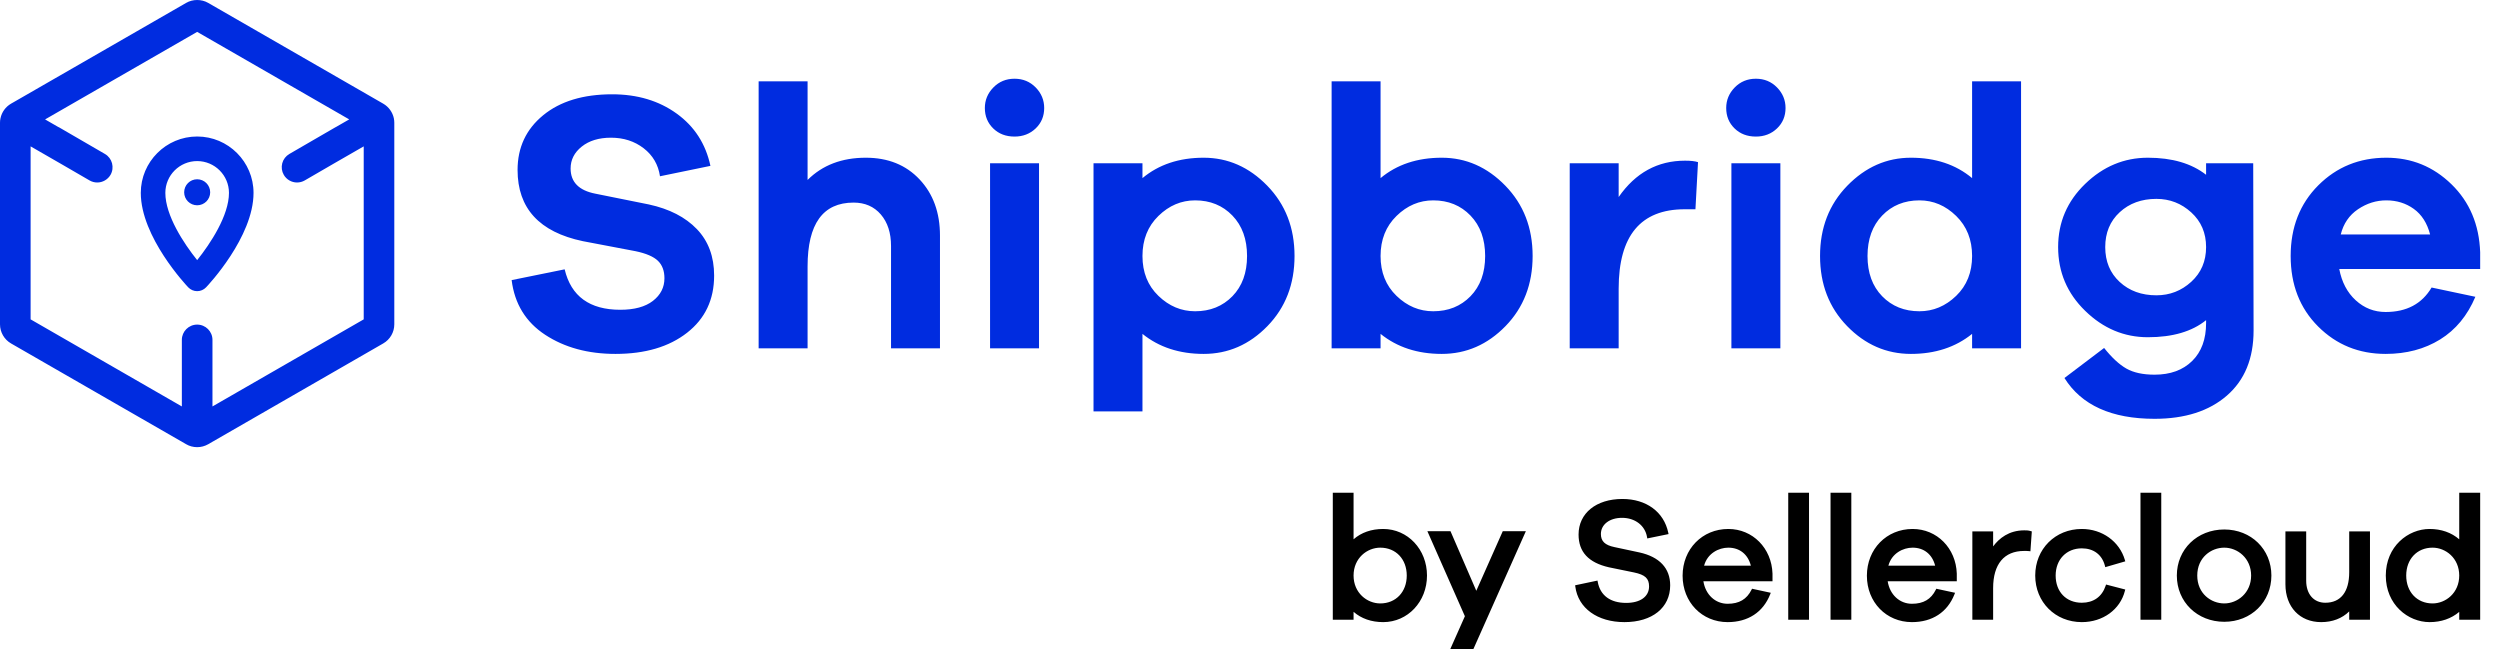
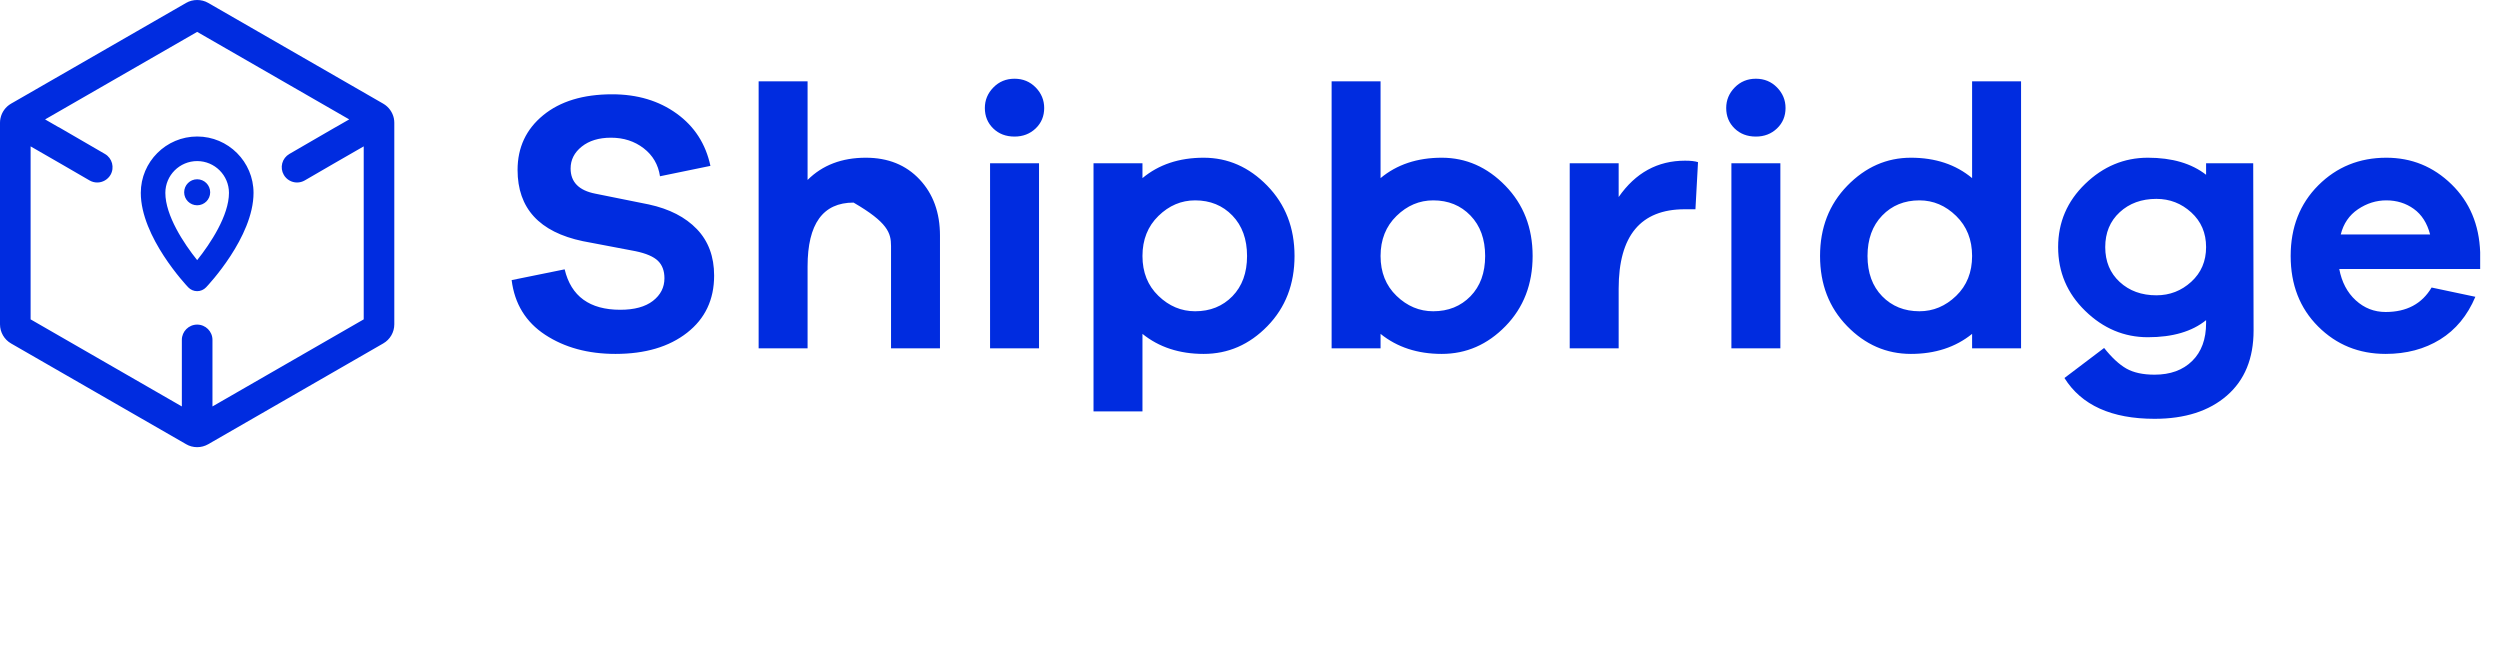
<svg xmlns="http://www.w3.org/2000/svg" width="218px" height="58px" viewBox="0 0 218 58" version="1.1">
  <title>Artboard</title>
  <g id="Artboard" stroke="none" stroke-width="1" fill="none" fill-rule="evenodd">
    <g id="Group">
      <g id="Group-3" transform="translate(116.22, 42.446)" fill="#000000">
-         <path d="M95.898,10.173 C94.546,10.173 93.602,9.173 93.602,7.741 C93.602,6.309 94.546,5.31 95.898,5.31 C97.041,5.31 98.225,6.219 98.225,7.741 C98.225,9.263 97.041,10.173 95.898,10.173 L95.898,10.173 Z M98.225,0.523 L98.225,4.583 C97.542,3.991 96.656,3.68 95.642,3.68 C93.765,3.68 91.821,5.199 91.821,7.741 C91.821,10.284 93.765,11.803 95.642,11.803 C96.651,11.803 97.537,11.495 98.225,10.91 L98.225,11.593 L100.051,11.593 L100.051,0.523 L98.225,0.523 Z M88.631,7.455 C88.631,9.169 87.89,10.113 86.545,10.113 C85.533,10.113 84.88,9.359 84.88,8.193 L84.88,3.89 L83.069,3.89 L83.069,8.507 C83.069,10.479 84.321,11.803 86.184,11.803 C87.167,11.803 88.007,11.482 88.631,10.869 L88.631,11.593 L90.442,11.593 L90.442,3.89 L88.631,3.89 L88.631,7.455 Z M77.736,10.173 C76.594,10.173 75.381,9.32 75.381,7.741 C75.381,6.163 76.594,5.31 77.736,5.31 C78.888,5.31 80.078,6.219 80.078,7.741 C80.078,9.263 78.888,10.173 77.736,10.173 L77.736,10.173 Z M77.736,3.725 C75.379,3.725 73.6,5.451 73.6,7.741 C73.6,10.04 75.379,11.774 77.736,11.774 C80.078,11.774 81.845,10.04 81.845,7.741 C81.845,5.451 80.078,3.725 77.736,3.725 L77.736,3.725 Z M70.43,11.593 L72.242,11.593 L72.242,0.522 L70.43,0.522 L70.43,11.593 Z M65.314,5.37 C66.344,5.37 67.078,5.923 67.328,6.886 L67.36,7.01 L69.105,6.503 L69.07,6.384 C68.597,4.766 67.088,3.68 65.314,3.68 C62.998,3.68 61.251,5.426 61.251,7.741 C61.251,10.057 62.998,11.803 65.314,11.803 C67.15,11.803 68.66,10.708 69.071,9.079 L69.102,8.96 L67.427,8.525 L67.391,8.635 C67.072,9.588 66.335,10.113 65.314,10.113 C63.949,10.113 63.033,9.159 63.033,7.741 C63.033,6.346 63.971,5.37 65.314,5.37 L65.314,5.37 Z M60.297,3.8 C58.955,3.8 58.101,4.499 57.581,5.201 L57.581,3.89 L55.769,3.89 L55.769,11.593 L57.581,11.593 L57.581,8.839 C57.581,6.747 58.54,5.596 60.282,5.596 C60.413,5.596 60.59,5.596 60.702,5.61 L60.832,5.626 L60.954,3.894 L60.86,3.866 C60.646,3.8 60.485,3.8 60.297,3.8 L60.297,3.8 Z M48.447,6.881 C48.737,5.803 49.728,5.31 50.56,5.31 C51.549,5.31 52.275,5.894 52.525,6.881 L48.447,6.881 Z M50.56,3.68 C48.287,3.68 46.573,5.432 46.573,7.756 C46.573,10.064 48.261,11.803 50.5,11.803 C52.275,11.803 53.591,10.943 54.208,9.381 L54.262,9.245 L52.627,8.892 L52.583,8.978 C52.166,9.813 51.504,10.203 50.5,10.203 C49.422,10.203 48.569,9.404 48.386,8.242 L54.412,8.242 L54.412,7.572 C54.338,5.352 52.681,3.68 50.56,3.68 L50.56,3.68 Z M43.403,11.593 L45.215,11.593 L45.215,0.522 L43.403,0.522 L43.403,11.593 Z M39.714,11.593 L41.526,11.593 L41.526,0.522 L39.714,0.522 L39.714,11.593 Z M32.377,6.881 C32.667,5.803 33.659,5.31 34.49,5.31 C35.48,5.31 36.204,5.894 36.455,6.881 L32.377,6.881 Z M34.49,3.68 C32.217,3.68 30.503,5.432 30.503,7.756 C30.503,10.064 32.191,11.803 34.43,11.803 C36.204,11.803 37.521,10.943 38.138,9.381 L38.191,9.245 L36.557,8.892 L36.514,8.978 C36.096,9.813 35.434,10.203 34.43,10.203 C33.352,10.203 32.499,9.404 32.316,8.242 L38.342,8.242 L38.342,7.572 C38.267,5.352 36.612,3.68 34.49,3.68 L34.49,3.68 Z M26.737,5.726 L24.556,5.26 C23.73,5.088 23.378,4.748 23.378,4.119 C23.378,3.289 24.137,2.709 25.223,2.709 C26.356,2.709 27.231,3.381 27.4,4.38 L27.421,4.506 L29.278,4.126 L29.252,4.004 C28.873,2.19 27.341,1.064 25.252,1.064 C22.967,1.064 21.431,2.309 21.431,4.164 C21.431,5.68 22.293,6.613 24.07,7.021 L26.265,7.471 C27.235,7.675 27.579,7.993 27.579,8.688 C27.579,9.577 26.814,10.127 25.583,10.127 C24.203,10.127 23.323,9.481 23.105,8.305 L23.081,8.18 L21.132,8.591 L21.147,8.705 C21.393,10.587 23.075,11.803 25.433,11.803 C27.855,11.803 29.42,10.546 29.42,8.598 C29.42,7.107 28.492,6.113 26.737,5.726 L26.737,5.726 Z M12.513,9.07 L10.263,3.875 L8.247,3.875 L11.518,11.289 L10.246,14.149 L12.261,14.149 L16.835,3.875 L14.821,3.875 L12.513,9.07 Z M4.138,10.173 C2.995,10.173 1.811,9.263 1.811,7.741 C1.811,6.219 2.995,5.31 4.138,5.31 C5.498,5.31 6.449,6.309 6.449,7.741 C6.449,9.173 5.498,10.173 4.138,10.173 L4.138,10.173 Z M4.393,3.68 C3.367,3.68 2.482,3.989 1.811,4.58 L1.811,0.523 L0,0.523 L0,11.593 L1.811,11.593 L1.811,10.904 C2.482,11.494 3.367,11.803 4.393,11.803 C6.536,11.803 8.214,10.019 8.214,7.741 C8.214,5.463 6.536,3.68 4.393,3.68 L4.393,3.68 Z" id="Fill-1" />
-       </g>
+         </g>
      <g id="Group-6" />
-       <path d="M17.193,22.683 C16.034,21.239 14.418,18.795 14.418,16.819 C14.418,15.289 15.663,14.046 17.193,14.046 C18.721,14.046 19.966,15.289 19.966,16.819 C19.966,18.788 18.352,21.236 17.193,22.683 L17.193,22.683 Z M17.193,11.903 C14.483,11.903 12.277,14.109 12.277,16.819 C12.277,20.666 16.248,24.881 16.417,25.058 C16.618,25.269 16.901,25.39 17.193,25.39 C17.485,25.39 17.765,25.269 17.967,25.058 C18.139,24.881 22.108,20.666 22.108,16.819 C22.108,14.109 19.903,11.903 17.193,11.903 L17.193,11.903 Z M31.716,27.848 L18.527,35.442 L18.527,29.636 C18.527,28.902 17.929,28.305 17.193,28.305 C16.457,28.305 15.857,28.902 15.857,29.636 L15.857,35.442 L2.669,27.848 L2.669,12.763 L5.523,14.407 L7.812,15.735 C8.016,15.853 8.246,15.914 8.48,15.914 C8.952,15.914 9.396,15.659 9.637,15.249 C10.003,14.611 9.786,13.794 9.151,13.426 L5.128,11.091 C5.118,11.086 5.108,11.089 5.098,11.084 L3.932,10.413 L17.193,2.78 L30.451,10.411 L29.281,11.084 C29.274,11.089 29.264,11.089 29.255,11.094 L27.705,11.992 L27.693,11.999 L25.232,13.426 C24.925,13.605 24.703,13.893 24.612,14.235 C24.521,14.581 24.569,14.941 24.748,15.249 C24.985,15.659 25.426,15.914 25.902,15.914 C26.137,15.914 26.366,15.853 26.571,15.735 L29.175,14.225 L31.716,12.763 L31.716,27.848 Z M34.345,10.32 C34.232,9.783 33.896,9.317 33.417,9.04 L32.374,8.439 L18.151,0.251 C17.566,-0.086 16.803,-0.081 16.235,0.251 L2.009,8.439 L0.963,9.04 C0.486,9.315 0.151,9.78 0.041,10.32 C0.041,10.323 0.038,10.323 0.038,10.323 C0.012,10.448 0,10.577 0,10.708 L0,28.282 C0,28.965 0.368,29.606 0.963,29.948 L16.233,38.736 C16.52,38.905 16.852,38.993 17.193,38.993 C17.53,38.993 17.859,38.905 18.151,38.739 L33.417,29.948 C34.015,29.606 34.383,28.968 34.383,28.282 L34.383,10.708 C34.383,10.577 34.37,10.448 34.345,10.323 L34.345,10.32 Z M17.193,15.632 C16.565,15.632 16.059,16.141 16.059,16.769 C16.059,17.393 16.565,17.901 17.193,17.901 C17.818,17.901 18.328,17.393 18.328,16.769 C18.328,16.141 17.818,15.632 17.193,15.632 L17.193,15.632 Z M204.113,20.447 C204.349,19.498 204.85,18.766 205.615,18.248 C206.382,17.731 207.205,17.472 208.089,17.472 C208.996,17.472 209.793,17.72 210.483,18.216 C211.173,18.712 211.648,19.456 211.906,20.447 L204.113,20.447 Z M216.271,22 C216.185,19.585 215.351,17.607 213.765,16.065 C212.18,14.524 210.289,13.753 208.089,13.753 C205.74,13.753 203.761,14.556 202.155,16.161 C200.549,17.768 199.746,19.822 199.746,22.323 C199.746,24.824 200.543,26.872 202.139,28.468 C203.735,30.063 205.696,30.861 208.026,30.861 C209.837,30.861 211.42,30.44 212.78,29.6 C214.137,28.759 215.161,27.52 215.852,25.88 L212.035,25.072 C211.194,26.495 209.857,27.206 208.026,27.206 C207.033,27.206 206.165,26.867 205.421,26.188 C204.678,25.508 204.199,24.598 203.983,23.455 L216.271,23.455 L216.271,22 Z M191.079,24.571 C190.217,25.358 189.203,25.751 188.039,25.751 C186.745,25.751 185.677,25.363 184.837,24.587 C183.996,23.811 183.576,22.798 183.576,21.546 C183.576,20.297 183.996,19.283 184.837,18.507 C185.677,17.731 186.745,17.342 188.039,17.342 C189.203,17.342 190.217,17.736 191.079,18.523 C191.941,19.31 192.371,20.318 192.371,21.546 C192.371,22.776 191.941,23.783 191.079,24.571 L191.079,24.571 Z M192.371,14.238 L192.371,15.241 C191.1,14.249 189.408,13.753 187.295,13.753 C185.225,13.753 183.402,14.513 181.83,16.032 C180.255,17.552 179.469,19.391 179.469,21.546 C179.469,23.725 180.255,25.579 181.83,27.108 C183.402,28.64 185.225,29.406 187.295,29.406 C189.451,29.406 191.144,28.91 192.371,27.918 L192.371,28.177 C192.371,29.578 191.968,30.678 191.16,31.475 C190.35,32.273 189.256,32.672 187.877,32.672 C186.864,32.672 186.045,32.494 185.418,32.138 C184.793,31.781 184.147,31.184 183.479,30.343 L180.019,32.962 C181.505,35.334 184.126,36.52 187.877,36.52 C190.529,36.52 192.631,35.846 194.182,34.499 C195.735,33.151 196.512,31.259 196.512,28.823 L196.48,14.238 L192.371,14.238 Z M170.577,25.799 C169.649,26.694 168.582,27.142 167.375,27.142 C166.059,27.142 164.976,26.705 164.125,25.832 C163.272,24.958 162.847,23.79 162.847,22.323 C162.847,20.857 163.272,19.682 164.125,18.798 C164.976,17.915 166.059,17.472 167.375,17.472 C168.582,17.472 169.649,17.925 170.577,18.83 C171.503,19.735 171.967,20.9 171.967,22.323 C171.967,23.746 171.503,24.905 170.577,25.799 L170.577,25.799 Z M171.967,15.531 C170.544,14.345 168.766,13.753 166.631,13.753 C164.518,13.753 162.669,14.567 161.084,16.195 C159.5,17.823 158.708,19.864 158.708,22.323 C158.708,24.781 159.494,26.818 161.069,28.435 C162.641,30.052 164.497,30.861 166.631,30.861 C168.743,30.861 170.522,30.279 171.967,29.114 L171.967,30.376 L176.236,30.376 L176.236,7.091 L171.967,7.091 L171.967,15.531 Z M150.978,30.376 L155.248,30.376 L155.248,14.238 L150.978,14.238 L150.978,30.376 Z M153.113,6.865 C152.379,6.865 151.765,7.118 151.269,7.625 C150.773,8.131 150.525,8.729 150.525,9.419 C150.525,10.131 150.767,10.724 151.254,11.198 C151.738,11.672 152.358,11.909 153.113,11.909 C153.845,11.909 154.46,11.672 154.956,11.198 C155.452,10.724 155.699,10.131 155.699,9.419 C155.699,8.729 155.452,8.131 154.956,7.625 C154.46,7.118 153.845,6.865 153.113,6.865 L153.113,6.865 Z M141.147,17.181 L141.147,14.238 L136.879,14.238 L136.879,30.376 L141.147,30.376 L141.147,25.168 C141.147,20.556 143.066,18.248 146.904,18.248 L147.842,18.248 L148.067,14.14 C147.809,14.054 147.432,14.011 146.936,14.011 C144.543,14.011 142.613,15.068 141.147,17.181 L141.147,17.181 Z M128.228,25.832 C127.376,26.705 126.292,27.142 124.978,27.142 C123.77,27.142 122.703,26.694 121.776,25.799 C120.849,24.905 120.385,23.746 120.385,22.323 C120.385,20.9 120.849,19.735 121.776,18.83 C122.703,17.925 123.77,17.472 124.978,17.472 C126.292,17.472 127.376,17.915 128.228,18.798 C129.079,19.682 129.505,20.857 129.505,22.323 C129.505,23.79 129.079,24.958 128.228,25.832 L128.228,25.832 Z M125.721,13.753 C123.587,13.753 121.808,14.345 120.385,15.531 L120.385,7.091 L116.117,7.091 L116.117,30.376 L120.385,30.376 L120.385,29.114 C121.83,30.279 123.608,30.861 125.721,30.861 C127.856,30.861 129.709,30.052 131.284,28.435 C132.857,26.818 133.645,24.781 133.645,22.323 C133.645,19.864 132.852,17.823 131.268,16.195 C129.683,14.567 127.835,13.753 125.721,13.753 L125.721,13.753 Z M107.466,25.832 C106.614,26.705 105.53,27.142 104.216,27.142 C103.009,27.142 101.941,26.694 101.014,25.799 C100.087,24.905 99.623,23.746 99.623,22.323 C99.623,20.9 100.087,19.735 101.014,18.83 C101.941,17.925 103.009,17.472 104.216,17.472 C105.53,17.472 106.614,17.915 107.466,18.798 C108.317,19.682 108.743,20.857 108.743,22.323 C108.743,23.79 108.317,24.958 107.466,25.832 L107.466,25.832 Z M104.959,13.753 C102.825,13.753 101.046,14.345 99.623,15.531 L99.623,14.238 L95.355,14.238 L95.355,35.873 L99.623,35.873 L99.623,29.114 C101.068,30.279 102.846,30.861 104.959,30.861 C107.095,30.861 108.948,30.052 110.522,28.435 C112.095,26.818 112.883,24.781 112.883,22.323 C112.883,19.864 112.09,17.823 110.506,16.195 C108.921,14.567 107.073,13.753 104.959,13.753 L104.959,13.753 Z M88.467,6.865 C87.734,6.865 87.119,7.118 86.624,7.625 C86.127,8.131 85.879,8.729 85.879,9.419 C85.879,10.131 86.123,10.724 86.608,11.198 C87.093,11.672 87.712,11.909 88.467,11.909 C89.199,11.909 89.814,11.672 90.311,11.198 C90.806,10.724 91.053,10.131 91.053,9.419 C91.053,8.729 90.806,8.131 90.311,7.625 C89.814,7.118 89.199,6.865 88.467,6.865 L88.467,6.865 Z M86.333,30.376 L90.603,30.376 L90.603,14.238 L86.333,14.238 L86.333,30.376 Z M75.499,13.753 C73.408,13.753 71.715,14.4 70.421,15.692 L70.421,7.091 L66.153,7.091 L66.153,30.376 L70.421,30.376 L70.421,23.229 C70.421,19.521 71.758,17.666 74.431,17.666 C75.423,17.666 76.216,18.011 76.809,18.701 C77.401,19.391 77.698,20.307 77.698,21.45 L77.698,30.376 L81.966,30.376 L81.966,20.544 C81.966,18.539 81.373,16.906 80.187,15.645 C79.002,14.384 77.439,13.753 75.499,13.753 L75.499,13.753 Z M56.58,17.828 L51.923,16.89 C50.478,16.61 49.757,15.876 49.757,14.691 C49.757,13.936 50.08,13.299 50.727,12.783 C51.374,12.266 52.226,12.007 53.281,12.007 C54.38,12.007 55.33,12.314 56.128,12.928 C56.925,13.543 57.4,14.356 57.551,15.37 L61.949,14.465 C61.538,12.545 60.558,11.025 59.006,9.905 C57.453,8.784 55.578,8.223 53.379,8.223 C50.856,8.223 48.851,8.831 47.364,10.05 C45.876,11.269 45.132,12.859 45.132,14.82 C45.132,18.162 47.029,20.232 50.824,21.03 L55.416,21.903 C56.343,22.096 56.995,22.378 57.373,22.744 C57.749,23.109 57.939,23.616 57.939,24.264 C57.939,25.061 57.604,25.718 56.936,26.236 C56.268,26.754 55.319,27.012 54.09,27.012 C51.417,27.012 49.799,25.838 49.238,23.486 L44.615,24.425 C44.873,26.495 45.849,28.085 47.541,29.195 C49.234,30.305 51.277,30.861 53.67,30.861 C56.257,30.861 58.337,30.246 59.911,29.017 C61.485,27.789 62.272,26.129 62.272,24.036 C62.272,22.378 61.771,21.024 60.768,19.979 C59.765,18.934 58.37,18.216 56.58,17.828 L56.58,17.828 Z" id="Fill-4" fill="#002CE0" />
+       <path d="M17.193,22.683 C16.034,21.239 14.418,18.795 14.418,16.819 C14.418,15.289 15.663,14.046 17.193,14.046 C18.721,14.046 19.966,15.289 19.966,16.819 C19.966,18.788 18.352,21.236 17.193,22.683 L17.193,22.683 Z M17.193,11.903 C14.483,11.903 12.277,14.109 12.277,16.819 C12.277,20.666 16.248,24.881 16.417,25.058 C16.618,25.269 16.901,25.39 17.193,25.39 C17.485,25.39 17.765,25.269 17.967,25.058 C18.139,24.881 22.108,20.666 22.108,16.819 C22.108,14.109 19.903,11.903 17.193,11.903 L17.193,11.903 Z M31.716,27.848 L18.527,35.442 L18.527,29.636 C18.527,28.902 17.929,28.305 17.193,28.305 C16.457,28.305 15.857,28.902 15.857,29.636 L15.857,35.442 L2.669,27.848 L2.669,12.763 L5.523,14.407 L7.812,15.735 C8.016,15.853 8.246,15.914 8.48,15.914 C8.952,15.914 9.396,15.659 9.637,15.249 C10.003,14.611 9.786,13.794 9.151,13.426 L5.128,11.091 C5.118,11.086 5.108,11.089 5.098,11.084 L3.932,10.413 L17.193,2.78 L30.451,10.411 L29.281,11.084 C29.274,11.089 29.264,11.089 29.255,11.094 L27.705,11.992 L27.693,11.999 L25.232,13.426 C24.925,13.605 24.703,13.893 24.612,14.235 C24.521,14.581 24.569,14.941 24.748,15.249 C24.985,15.659 25.426,15.914 25.902,15.914 C26.137,15.914 26.366,15.853 26.571,15.735 L29.175,14.225 L31.716,12.763 L31.716,27.848 Z M34.345,10.32 C34.232,9.783 33.896,9.317 33.417,9.04 L32.374,8.439 L18.151,0.251 C17.566,-0.086 16.803,-0.081 16.235,0.251 L2.009,8.439 L0.963,9.04 C0.486,9.315 0.151,9.78 0.041,10.32 C0.041,10.323 0.038,10.323 0.038,10.323 C0.012,10.448 0,10.577 0,10.708 L0,28.282 C0,28.965 0.368,29.606 0.963,29.948 L16.233,38.736 C16.52,38.905 16.852,38.993 17.193,38.993 C17.53,38.993 17.859,38.905 18.151,38.739 L33.417,29.948 C34.015,29.606 34.383,28.968 34.383,28.282 L34.383,10.708 C34.383,10.577 34.37,10.448 34.345,10.323 L34.345,10.32 Z M17.193,15.632 C16.565,15.632 16.059,16.141 16.059,16.769 C16.059,17.393 16.565,17.901 17.193,17.901 C17.818,17.901 18.328,17.393 18.328,16.769 C18.328,16.141 17.818,15.632 17.193,15.632 L17.193,15.632 Z M204.113,20.447 C204.349,19.498 204.85,18.766 205.615,18.248 C206.382,17.731 207.205,17.472 208.089,17.472 C208.996,17.472 209.793,17.72 210.483,18.216 C211.173,18.712 211.648,19.456 211.906,20.447 L204.113,20.447 Z M216.271,22 C216.185,19.585 215.351,17.607 213.765,16.065 C212.18,14.524 210.289,13.753 208.089,13.753 C205.74,13.753 203.761,14.556 202.155,16.161 C200.549,17.768 199.746,19.822 199.746,22.323 C199.746,24.824 200.543,26.872 202.139,28.468 C203.735,30.063 205.696,30.861 208.026,30.861 C209.837,30.861 211.42,30.44 212.78,29.6 C214.137,28.759 215.161,27.52 215.852,25.88 L212.035,25.072 C211.194,26.495 209.857,27.206 208.026,27.206 C207.033,27.206 206.165,26.867 205.421,26.188 C204.678,25.508 204.199,24.598 203.983,23.455 L216.271,23.455 L216.271,22 Z M191.079,24.571 C190.217,25.358 189.203,25.751 188.039,25.751 C186.745,25.751 185.677,25.363 184.837,24.587 C183.996,23.811 183.576,22.798 183.576,21.546 C183.576,20.297 183.996,19.283 184.837,18.507 C185.677,17.731 186.745,17.342 188.039,17.342 C189.203,17.342 190.217,17.736 191.079,18.523 C191.941,19.31 192.371,20.318 192.371,21.546 C192.371,22.776 191.941,23.783 191.079,24.571 L191.079,24.571 Z M192.371,14.238 L192.371,15.241 C191.1,14.249 189.408,13.753 187.295,13.753 C185.225,13.753 183.402,14.513 181.83,16.032 C180.255,17.552 179.469,19.391 179.469,21.546 C179.469,23.725 180.255,25.579 181.83,27.108 C183.402,28.64 185.225,29.406 187.295,29.406 C189.451,29.406 191.144,28.91 192.371,27.918 L192.371,28.177 C192.371,29.578 191.968,30.678 191.16,31.475 C190.35,32.273 189.256,32.672 187.877,32.672 C186.864,32.672 186.045,32.494 185.418,32.138 C184.793,31.781 184.147,31.184 183.479,30.343 L180.019,32.962 C181.505,35.334 184.126,36.52 187.877,36.52 C190.529,36.52 192.631,35.846 194.182,34.499 C195.735,33.151 196.512,31.259 196.512,28.823 L196.48,14.238 L192.371,14.238 Z M170.577,25.799 C169.649,26.694 168.582,27.142 167.375,27.142 C166.059,27.142 164.976,26.705 164.125,25.832 C163.272,24.958 162.847,23.79 162.847,22.323 C162.847,20.857 163.272,19.682 164.125,18.798 C164.976,17.915 166.059,17.472 167.375,17.472 C168.582,17.472 169.649,17.925 170.577,18.83 C171.503,19.735 171.967,20.9 171.967,22.323 C171.967,23.746 171.503,24.905 170.577,25.799 L170.577,25.799 Z M171.967,15.531 C170.544,14.345 168.766,13.753 166.631,13.753 C164.518,13.753 162.669,14.567 161.084,16.195 C159.5,17.823 158.708,19.864 158.708,22.323 C158.708,24.781 159.494,26.818 161.069,28.435 C162.641,30.052 164.497,30.861 166.631,30.861 C168.743,30.861 170.522,30.279 171.967,29.114 L171.967,30.376 L176.236,30.376 L176.236,7.091 L171.967,7.091 L171.967,15.531 Z M150.978,30.376 L155.248,30.376 L155.248,14.238 L150.978,14.238 L150.978,30.376 Z M153.113,6.865 C152.379,6.865 151.765,7.118 151.269,7.625 C150.773,8.131 150.525,8.729 150.525,9.419 C150.525,10.131 150.767,10.724 151.254,11.198 C151.738,11.672 152.358,11.909 153.113,11.909 C153.845,11.909 154.46,11.672 154.956,11.198 C155.452,10.724 155.699,10.131 155.699,9.419 C155.699,8.729 155.452,8.131 154.956,7.625 C154.46,7.118 153.845,6.865 153.113,6.865 L153.113,6.865 Z M141.147,17.181 L141.147,14.238 L136.879,14.238 L136.879,30.376 L141.147,30.376 L141.147,25.168 C141.147,20.556 143.066,18.248 146.904,18.248 L147.842,18.248 L148.067,14.14 C147.809,14.054 147.432,14.011 146.936,14.011 C144.543,14.011 142.613,15.068 141.147,17.181 L141.147,17.181 Z M128.228,25.832 C127.376,26.705 126.292,27.142 124.978,27.142 C123.77,27.142 122.703,26.694 121.776,25.799 C120.849,24.905 120.385,23.746 120.385,22.323 C120.385,20.9 120.849,19.735 121.776,18.83 C122.703,17.925 123.77,17.472 124.978,17.472 C126.292,17.472 127.376,17.915 128.228,18.798 C129.079,19.682 129.505,20.857 129.505,22.323 C129.505,23.79 129.079,24.958 128.228,25.832 L128.228,25.832 Z M125.721,13.753 C123.587,13.753 121.808,14.345 120.385,15.531 L120.385,7.091 L116.117,7.091 L116.117,30.376 L120.385,30.376 L120.385,29.114 C121.83,30.279 123.608,30.861 125.721,30.861 C127.856,30.861 129.709,30.052 131.284,28.435 C132.857,26.818 133.645,24.781 133.645,22.323 C133.645,19.864 132.852,17.823 131.268,16.195 C129.683,14.567 127.835,13.753 125.721,13.753 L125.721,13.753 Z M107.466,25.832 C106.614,26.705 105.53,27.142 104.216,27.142 C103.009,27.142 101.941,26.694 101.014,25.799 C100.087,24.905 99.623,23.746 99.623,22.323 C99.623,20.9 100.087,19.735 101.014,18.83 C101.941,17.925 103.009,17.472 104.216,17.472 C105.53,17.472 106.614,17.915 107.466,18.798 C108.317,19.682 108.743,20.857 108.743,22.323 C108.743,23.79 108.317,24.958 107.466,25.832 L107.466,25.832 Z M104.959,13.753 C102.825,13.753 101.046,14.345 99.623,15.531 L99.623,14.238 L95.355,14.238 L95.355,35.873 L99.623,35.873 L99.623,29.114 C101.068,30.279 102.846,30.861 104.959,30.861 C107.095,30.861 108.948,30.052 110.522,28.435 C112.095,26.818 112.883,24.781 112.883,22.323 C112.883,19.864 112.09,17.823 110.506,16.195 C108.921,14.567 107.073,13.753 104.959,13.753 L104.959,13.753 Z M88.467,6.865 C87.734,6.865 87.119,7.118 86.624,7.625 C86.127,8.131 85.879,8.729 85.879,9.419 C85.879,10.131 86.123,10.724 86.608,11.198 C87.093,11.672 87.712,11.909 88.467,11.909 C89.199,11.909 89.814,11.672 90.311,11.198 C90.806,10.724 91.053,10.131 91.053,9.419 C91.053,8.729 90.806,8.131 90.311,7.625 C89.814,7.118 89.199,6.865 88.467,6.865 L88.467,6.865 Z M86.333,30.376 L90.603,30.376 L90.603,14.238 L86.333,14.238 L86.333,30.376 Z M75.499,13.753 C73.408,13.753 71.715,14.4 70.421,15.692 L70.421,7.091 L66.153,7.091 L66.153,30.376 L70.421,30.376 L70.421,23.229 C70.421,19.521 71.758,17.666 74.431,17.666 C77.401,19.391 77.698,20.307 77.698,21.45 L77.698,30.376 L81.966,30.376 L81.966,20.544 C81.966,18.539 81.373,16.906 80.187,15.645 C79.002,14.384 77.439,13.753 75.499,13.753 L75.499,13.753 Z M56.58,17.828 L51.923,16.89 C50.478,16.61 49.757,15.876 49.757,14.691 C49.757,13.936 50.08,13.299 50.727,12.783 C51.374,12.266 52.226,12.007 53.281,12.007 C54.38,12.007 55.33,12.314 56.128,12.928 C56.925,13.543 57.4,14.356 57.551,15.37 L61.949,14.465 C61.538,12.545 60.558,11.025 59.006,9.905 C57.453,8.784 55.578,8.223 53.379,8.223 C50.856,8.223 48.851,8.831 47.364,10.05 C45.876,11.269 45.132,12.859 45.132,14.82 C45.132,18.162 47.029,20.232 50.824,21.03 L55.416,21.903 C56.343,22.096 56.995,22.378 57.373,22.744 C57.749,23.109 57.939,23.616 57.939,24.264 C57.939,25.061 57.604,25.718 56.936,26.236 C56.268,26.754 55.319,27.012 54.09,27.012 C51.417,27.012 49.799,25.838 49.238,23.486 L44.615,24.425 C44.873,26.495 45.849,28.085 47.541,29.195 C49.234,30.305 51.277,30.861 53.67,30.861 C56.257,30.861 58.337,30.246 59.911,29.017 C61.485,27.789 62.272,26.129 62.272,24.036 C62.272,22.378 61.771,21.024 60.768,19.979 C59.765,18.934 58.37,18.216 56.58,17.828 L56.58,17.828 Z" id="Fill-4" fill="#002CE0" />
    </g>
  </g>
</svg>